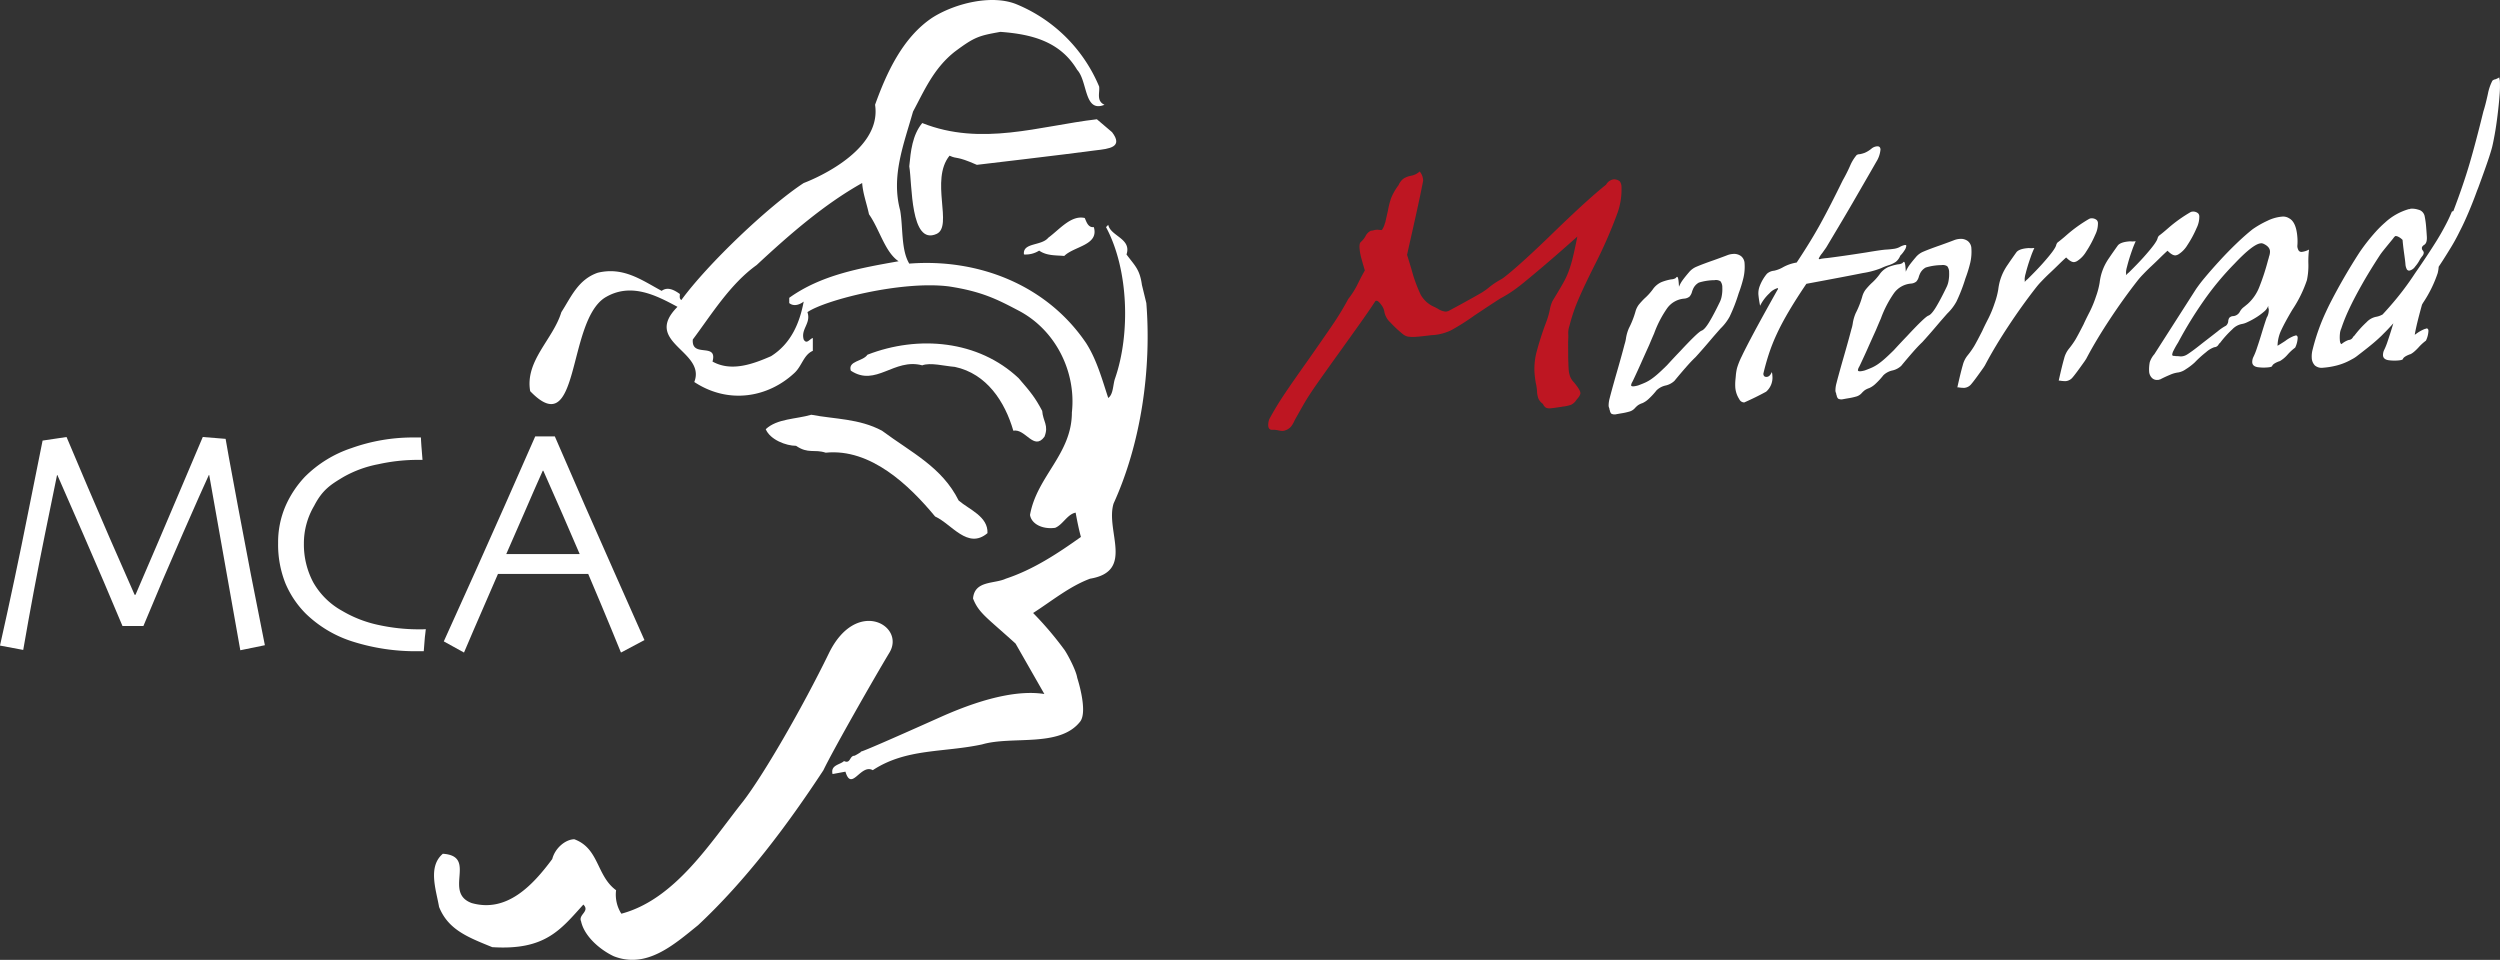
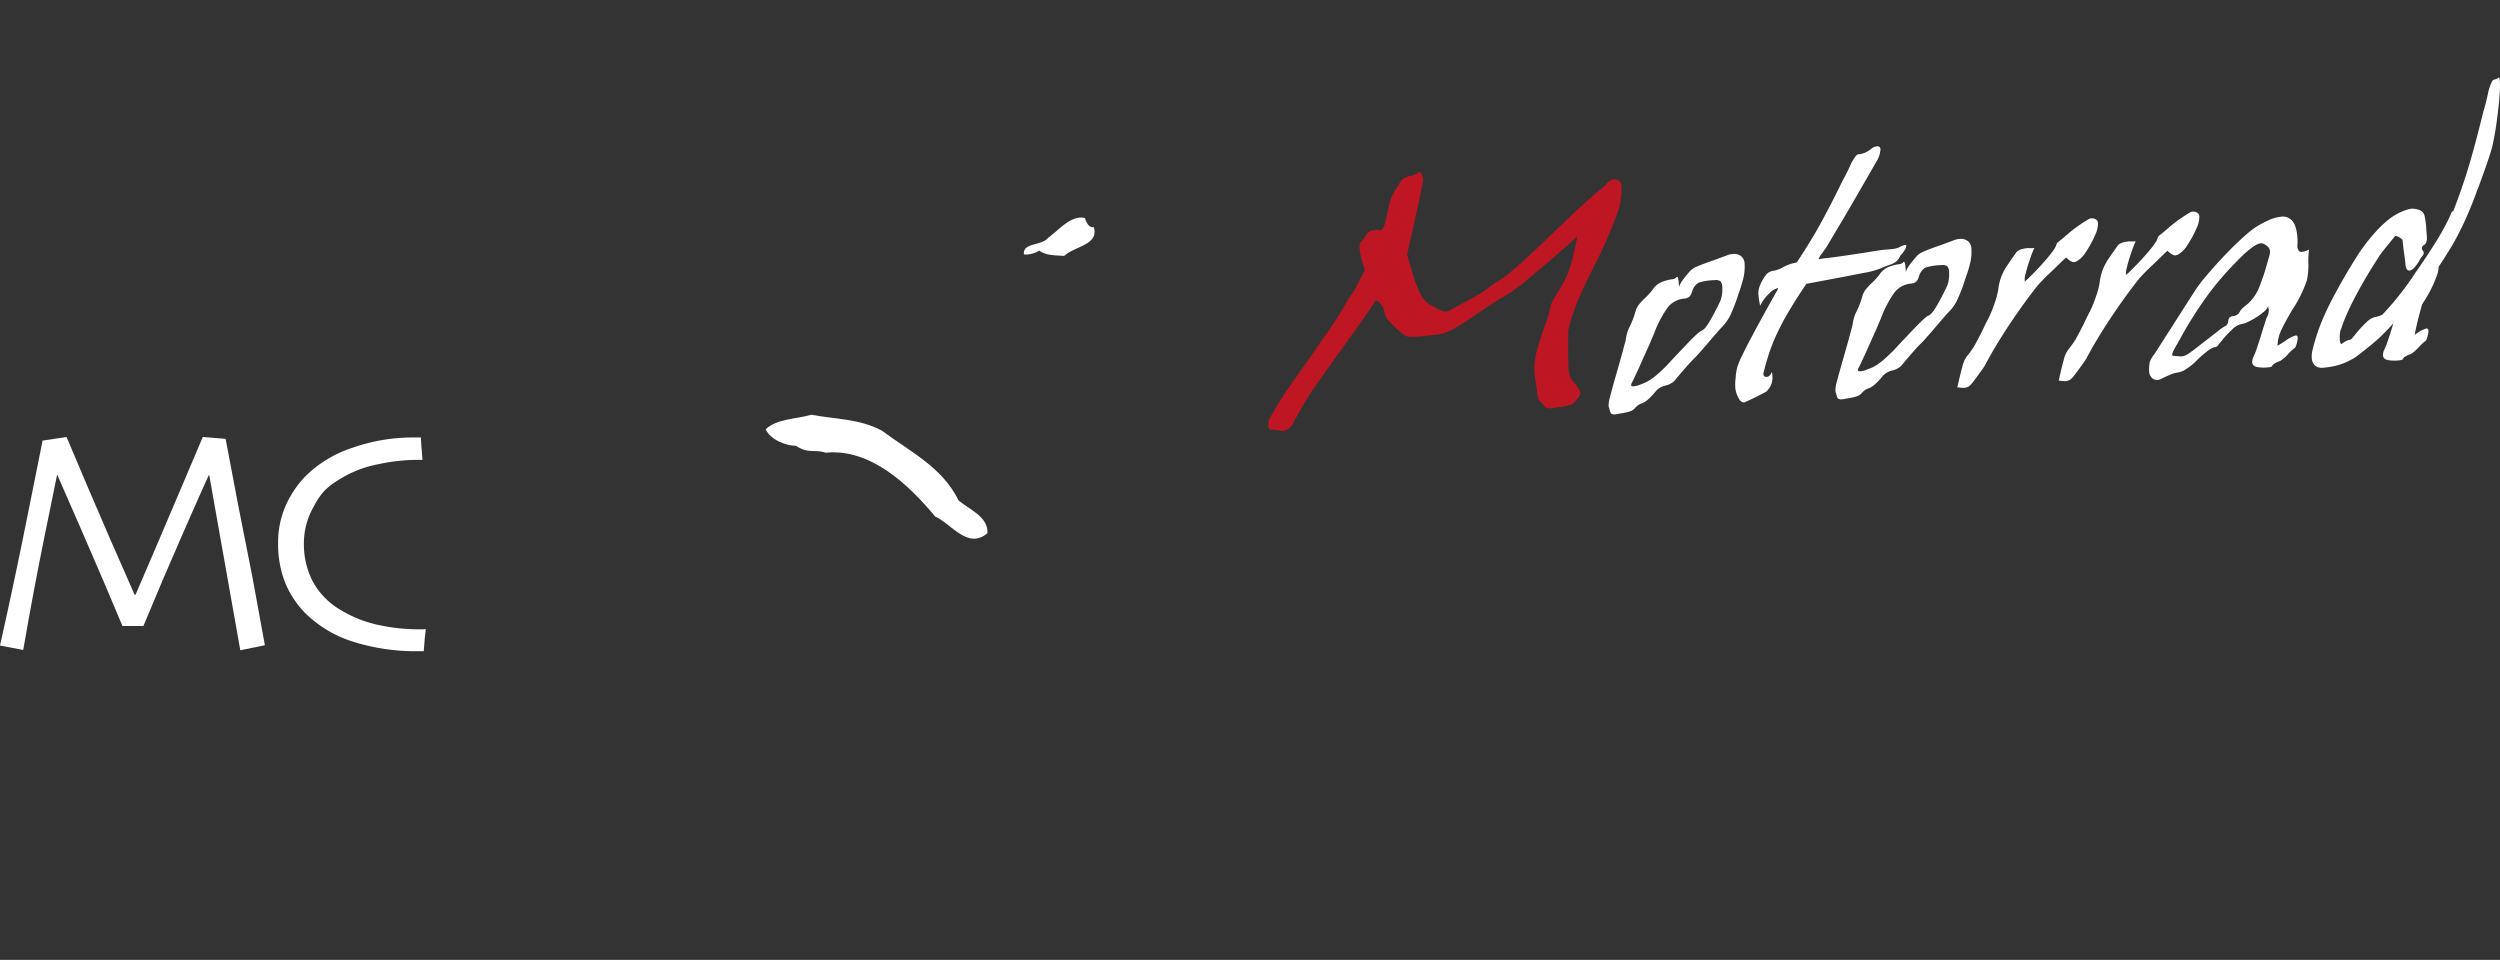
<svg xmlns="http://www.w3.org/2000/svg" viewBox="0 0 704.377 270.436">
  <rect x="0" y="0" width="704.377" height="270.436" fill="#333333" stroke="none" />
  <defs>
    <style>.acacf306-af1a-4f34-9906-f15a42b4387c{fill:#fff;}.f13e300d-eaa7-464f-9c50-55f71be017a8{fill:#be1622;}</style>
  </defs>
  <title>MCA_Logo_Redesign_f_CMYK_Lato_weiss</title>
  <g id="b9826c62-df95-4fc8-b61c-429c86f98c3b" data-name="Ebene 1">
-     <path class="acacf306-af1a-4f34-9906-f15a42b4387c" d="M145.387,347.211l-6.924,1.42-8.768-49.394h-.085c-1.099,2.382-3.565,7.878-7.356,16.55q-5.701,12.98-11.096,26.021h-5.889Q100.23,329.741,94.1,315.686q-6.108-14.058-7.175-16.408h-.1c-.146.773-1.312,6.378-3.439,16.844q-3.191,15.673-6.085,32.415l-6.546-1.225q4.26-18.962,7.947-37.558c2.478-12.417,3.833-19.127,4.055-20.199l6.751-1.006q.442,1.012,6.005,14.168,5.592,13.149,13.179,30.294h.239c4.462-10.312,8.507-19.826,12.254-28.658,4.303-10.164,6.554-15.418,6.706-15.805l6.433.518c.081.661,1.248,7.116,3.533,19.322q3.398,18.309,7.529,38.821" transform="translate(-70.756 -165.422)" />
+     <path class="acacf306-af1a-4f34-9906-f15a42b4387c" d="M145.387,347.211l-6.924,1.42-8.768-49.394h-.085c-1.099,2.382-3.565,7.878-7.356,16.55q-5.701,12.98-11.096,26.021h-5.889Q100.23,329.741,94.1,315.686q-6.108-14.058-7.175-16.408h-.1c-.146.773-1.312,6.378-3.439,16.844q-3.191,15.673-6.085,32.415l-6.546-1.225q4.26-18.962,7.947-37.558c2.478-12.417,3.833-19.127,4.055-20.199l6.751-1.006q.442,1.012,6.005,14.168,5.592,13.149,13.179,30.294h.239c4.462-10.312,8.507-19.826,12.254-28.658,4.303-10.164,6.554-15.418,6.706-15.805l6.433.518q3.398,18.309,7.529,38.821" transform="translate(-70.756 -165.422)" />
    <path class="acacf306-af1a-4f34-9906-f15a42b4387c" d="M190.72,342.685c-.019.255-.103,1.039-.255,2.256-.101,1.195-.196,2.511-.314,3.961h-1.499a58.704,58.704,0,0,1-18.453-2.697,33.313,33.313,0,0,1-13.269-7.867,26.855,26.855,0,0,1-5.747-8.536,29.469,29.469,0,0,1-2.068-11.334,25.73,25.73,0,0,1,2.068-10.432,28.901,28.901,0,0,1,5.471-8.273A33.451,33.451,0,0,1,169.77,291.68a51.41,51.41,0,0,1,17.66-2.999h1.923c.011.543.065,1.379.143,2.557.101,1.132.189,2.396.304,3.753h-1.449a51.321,51.321,0,0,0-11,1.225,32.023,32.023,0,0,0-9.819,3.585c-3.567,2.135-5.925,3.599-8.263,8.141a20.773,20.773,0,0,0-2.892,10.649,22.796,22.796,0,0,0,2.59,10.824,20.976,20.976,0,0,0,8.219,8.13,33.923,33.923,0,0,0,10.245,3.969,53.234,53.234,0,0,0,11.292,1.223h.838c.353,0,.737-.014,1.158-.052" transform="translate(-70.756 -165.422)" />
-     <path class="acacf306-af1a-4f34-9906-f15a42b4387c" d="M252.331,345.769l-6.618,3.511c-.118-.293-1.008-2.494-2.683-6.543q-2.486-6.064-6.548-15.616H211.062c-2.97,6.828-5.285,12.137-6.891,15.882-1.631,3.744-2.515,5.86-2.683,6.277l-5.692-3.144q1.086-2.306,9.1-20.163,8.02-17.885,16.664-37.601h5.515q8.513,19.719,16.731,38.185c5.471,12.321,8.294,18.711,8.525,19.212m-18.258-24.267c-1.545-3.594-3.17-7.321-4.859-11.241q-2.543-5.814-5.375-12.203h-.166c-1.443,3.226-3.195,7.201-5.215,11.891q-3.061,7.055-5.053,11.553l.037.038h20.585Z" transform="translate(-70.756 -165.422)" />
-     <path class="acacf306-af1a-4f34-9906-f15a42b4387c" d="M379.803,199.022c-16.265,1.908-32.533,7.692-49.207,1.066-2.797,3.418-3.241,7.911-3.651,12.19.839,4.89.241,22.416,7.692,19.05,4.726-2.124-1.915-15.196,3.654-22.043,2.367,1.088,1.647-.082,7.697,2.579,0,0,25.07-2.938,33.387-4.076,3.997-.452,7.918-.902,4.707-5.123Z" transform="translate(-70.756 -165.422)" />
    <path class="acacf306-af1a-4f34-9906-f15a42b4387c" d="M376.374,226.838c-3.84-.866-7.06,3.204-10.26,5.561-1.931,2.382-7.287,1.302-6.859,4.715a7.073,7.073,0,0,0,4.283-1.08c2.161,1.505,4.716,1.288,7.073,1.505,2.767-2.757,9.838-3.007,8.33-8.127-1.695.211-2.132-1.719-2.567-2.574" transform="translate(-70.756 -165.422)" />
-     <path class="acacf306-af1a-4f34-9906-f15a42b4387c" d="M357.764,271.983c-11.35-10.704-28.256-12.19-42.6-6.622-1.291,1.933-5.555,1.7-4.696,4.495,7.062,4.698,12.17-3.637,20.127-1.499,2.33-.869,6.197.2,9.192.436,8.982,1.913,14.111,9.821,16.471,17.976,3.433-.653,5.777,5.764,8.771,1.71,1.294-3.215-.415-4.301-.629-7.286-1.937-3.648-3.169-5.224-6.638-9.21" transform="translate(-70.756 -165.422)" />
    <path class="acacf306-af1a-4f34-9906-f15a42b4387c" d="M299.328,282.279c-4.286,1.264-9.622,1.061-12.827,4.07,1.259,2.993,5.764,4.681,8.541,4.681,3.437,2.355,5.142.866,8.352,1.938,12.654-1.286,23.552,9.182,30.826,17.973,4.698,2.132,9.198,9.415,14.758,4.695.208-4.695-5.129-6.625-8.118-9.191-4.704-9.435-13.265-13.478-21.614-19.678-6.428-3.429-13.274-3.226-19.918-4.49" transform="translate(-70.756 -165.422)" />
-     <path class="acacf306-af1a-4f34-9906-f15a42b4387c" d="M304.282,349.508c-7.73,15.849-18.505,34.373-24.155,41.704-9.195,11.562-19.104,27.597-34.303,31.648a9.937,9.937,0,0,1-1.484-6.617c-5.566-4.073-4.73-11.775-11.777-14.363-2.541.06-5.431,2.522-6.207,5.575-5.555,7.5-12.829,15.191-22.699,12.406-8.129-2.988,1.722-13.245-8.129-13.892-4.272,3.646-1.923,10.054-1.063,14.977,2.555,6.409,8.062,8.525,14.98,11.337,14.931.959,19.264-4.928,25.674-12,1.946,1.941-1.506,2.801-.64,4.731.868,4.062,5.131,7.91,9.204,9.829,9.211,3.596,16.771-3.086,23.768-8.76,13.487-12.625,25.046-28.024,35.307-43.658,2.357-5.008,14.042-25.571,18.611-33.15,4.569-7.587-9.366-15.635-17.088.233" transform="translate(-70.756 -165.422)" />
-     <path class="acacf306-af1a-4f34-9906-f15a42b4387c" d="M313.57,377.116c.271-.211-1.036.387,0,0m70.931-69.809c7.713-16.915,10.716-37.67,9.237-56.487l-1.244-5.117c-.628-4.482-1.98-5.378-4.345-8.588,1.508-4.495-4.497-5.142-5.145-8.349l-.626.647c6.43,11.976,6.853,30.173,2.568,42.571-.648,1.732-.446,4.49-1.942,5.57-1.695-5.126-3.203-10.707-6.195-15.413-11.112-16.46-30.398-23.949-49.864-22.446-2.337-3.865-1.717-10.071-2.564-14.991-2.577-9.632.948-18.406,3.626-27.846,3.099-5.753,5.781-12.181,11.78-16.89,5.64-4.213,6.813-4.484,12.836-5.567,8.981.652,16.897,2.782,21.628,10.704,2.996,3.215,1.912,12.209,7.702,9.835-2.363-1.061-1.288-3.415-1.508-5.12a42.963,42.963,0,0,0-23.111-23.123c-6.978-2.955-17.495-.367-23.914,3.714-8.341,5.573-12.888,15.547-16.113,24.53,2.146,13.93-20.111,22.049-20.111,22.049-9.829,6.428-26.968,22.707-34.477,32.975-.629-.444-.41-1.085-.41-1.708-1.502-1.077-3.426-2.16-5.128-.883-5.571-2.99-10.724-6.847-17.985-5.115-5.586,1.916-7.573,6.929-10.276,11.112-2.346,7.708-10.276,13.691-8.785,22.26,14.099,14.667,10.282-19.258,20.976-26.297,7.302-4.506,14.556-.666,20.526,2.541-10.027,10.065,8.161,12.401,4.735,21.18,9.697,6.384,20.851,4.35,28.248-2.582,2.093-1.952,2.577-5.109,5.151-6.197V260.66c-.876.206-1.706,1.916-2.574.417-.87-3.001,2.13-4.506,1.055-7.708,4.931-3.407,26.614-8.96,39.944-7.237,9.403,1.45,13.759,3.766,19.566,6.814,10.507,5.504,16.249,17.348,14.998,28.671,0,11.767-9.861,17.976-11.797,28.888.399,2.522,3.439,4.111,7.068,3.635,2.153-.844,3.439-3.832,5.788-4.284.434,2.371.856,4.512,1.487,6.85-6.623,4.72-13.469,9.221-21.174,11.764-3.219,1.518-8.782.449-9.222,5.581,1.621,4.109,3.786,5.263,11.98,12.694l8.113,14.21c-5.903-.929-15.098.148-29.418,6.573-15.864,7.099-20.714,9.139-22.013,9.588a14.855,14.855,0,0,1-2.038,1.231c-1.497,0-1.063,2.374-2.984,1.505-1.089,1.069-3.848,1.069-3.222,3.659l3.632-.674c1.715,5.788,4.3-2.333,7.7-.414,9.442-6.214,19.914-4.92,30.819-7.269,8.49-2.486,21.901,1.001,27.669-6.494,2.153-3.023-.881-12.255-.881-12.255-.292-2.031-2.591-6.395-3.548-7.812a94.806,94.806,0,0,0-8.881-10.457c5.356-3.448,10.263-7.505,16.043-9.665,12.635-2.108,4.287-13.467,6.622-21.164m-91.377-57.976v1.488c1.291,1.052,2.995.43,4.073-.433-1.079,5.77-3.42,11.754-9.204,15.393-4.928,2.144-11.126,4.514-16.487,1.513,1.513-5.564-5.997-.869-5.552-6.217,5.128-6.83,10.484-15.616,17.981-20.971,9.189-8.558,19.042-17.134,29.737-23.118.2,2.993,1.286,5.773,1.92,8.805,2.989,4.248,4.508,10.687,8.34,13.239-10.885,1.924-21.828,3.859-30.808,10.301" transform="translate(-70.756 -165.422)" />
    <path class="f13e300d-eaa7-464f-9c50-55f71be017a8" d="M508.971,230.427q9.434-9.121,14.29-12.961a2.945,2.945,0,0,1,2.141-1.515,2.593,2.593,0,0,1,1.741.571,2.854,2.854,0,0,1,.47,1.685,19.657,19.657,0,0,1-1.058,7.021,131.821,131.821,0,0,1-6.618,15.113q-2.85,5.681-4.442,9.39a48.911,48.911,0,0,0-2.514,7.375,8.059,8.059,0,0,0-.347,1.525,9.063,9.063,0,0,0,.004,1.415q-.022,1.032-.065,1.721.018,1.63.021,4.375.069,2.399.115,3.081a8.056,8.056,0,0,0,.418,2.246,4.946,4.946,0,0,0,1.098,1.687q1.754,2.116,1.81,2.969.045.685-1.125,1.962a3.544,3.544,0,0,1-1.522,1.388,9.809,9.809,0,0,1-2.298.496,5.531,5.531,0,0,1-.797.139q-2.043.309-2.666.348a2.495,2.495,0,0,1-1.311-.171,2.388,2.388,0,0,1-.832-1.06,3.752,3.752,0,0,1-1.262-1.461,6.744,6.744,0,0,1-.41-2.118,11.309,11.309,0,0,0-.326-2.21,28.886,28.886,0,0,1-.377-2.978,18.776,18.776,0,0,1,.521-5.655,85.665,85.665,0,0,1,2.672-8.372,22.78,22.78,0,0,0,1.101-3.678,10.657,10.657,0,0,1,.733-2.451l1.292-2.145q1.454-2.413,2.091-3.614a24.326,24.326,0,0,0,1.211-2.697,33.753,33.753,0,0,0,1.14-3.765q.566-2.269,1.304-6.008-5.417,4.822-9.193,8.032t-6.031,5.034a43.42,43.42,0,0,1-3.76,2.78q-1.506.959-2.804,1.645-2.838,1.819-7.387,4.866a61.912,61.912,0,0,1-6.453,4.075,14.562,14.562,0,0,1-4.576,1.291l-.982.065q-2.934.368-4.094.443a11.13,11.13,0,0,1-2.287-.02,3.301,3.301,0,0,1-1.429-.592,32.357,32.357,0,0,1-3.629-3.363,5.498,5.498,0,0,1-1.715-2.89,4.351,4.351,0,0,0-.903-2.129q-.841-1.186-1.376-1.153a.365.365,0,0,0-.346.194q-1.955,2.962-4.456,6.474t-5.865,8.198q-3.366,4.686-5.331,7.476-2.953,4.143-4.479,6.819t-2.567,4.546a8.137,8.137,0,0,1-.963,1.694,3.721,3.721,0,0,1-2.336,1.271,5.403,5.403,0,0,1-1.356-.168,6.695,6.695,0,0,0-1.623-.15q-1.071.071-1.156-1.21a4.603,4.603,0,0,1,.327-1.825q1.915-3.558,4.364-7.197,2.448-3.637,6.548-9.401,4.093-5.849,6.709-9.669a80.58,80.58,0,0,0,4.608-7.557,23.502,23.502,0,0,0,2.913-4.741q1.029-2.041,1.754-3.291-.459-1.514-.932-3.242a15.461,15.461,0,0,1-.558-3.009q-.091-1.367.333-1.739A6.508,6.508,0,0,0,455.469,232a3.293,3.293,0,0,1,1.51-1.559,5.516,5.516,0,0,0,.798-.138,3.813,3.813,0,0,1,1.606-.106,3.942,3.942,0,0,0,.72.037,5.757,5.757,0,0,0,.857-1.945,1.038,1.038,0,0,0,.15-.439q.277-1.219.694-3.05a22.332,22.332,0,0,1,.925-3.622,16.042,16.042,0,0,1,2.091-3.614,4.336,4.336,0,0,1,1.446-1.856,6.179,6.179,0,0,1,2.144-.785,4.903,4.903,0,0,0,2.342-1.185,4.178,4.178,0,0,1,.979,2.595q-.2,1.042-.708,3.522-.508,2.478-1.405,6.528t-1.452,6.489q-.557,2.442-.967,4.355.452,1.431,1.259,4.122a40.831,40.831,0,0,0,2.63,7.205,8.078,8.078,0,0,0,3.808,3.351q.184.074,1.021.533a4.604,4.604,0,0,0,2.294.792l.262-.103.268-.018,3.463-1.86q4.063-2.243,5.489-3.067a18.064,18.064,0,0,0,2.445-1.663,21.715,21.715,0,0,1,3.172-2.184,9.334,9.334,0,0,0,1.46-.955Q499.625,239.542,508.971,230.427Z" transform="translate(-70.756 -165.422)" />
    <path class="acacf306-af1a-4f34-9906-f15a42b4387c" d="M545.6,269.101q-1.668,1.913-3.076,3.636a5.44,5.44,0,0,1-2.336,1.271,5.334,5.334,0,0,0-2.688,1.38,20.259,20.259,0,0,1-2.131,2.329,6.409,6.409,0,0,1-1.843,1.281,5.246,5.246,0,0,0-1.26.598,6.517,6.517,0,0,0-.886.831,3.257,3.257,0,0,1-1.374.906,17.819,17.819,0,0,1-2.474.551q-.798.137-1.506.271a1.988,1.988,0,0,1-1.266-.173,1.578,1.578,0,0,1-.419-.916.726.726,0,0,1-.112-.336,1.381,1.381,0,0,0-.117-.421,2.22,2.22,0,0,1-.124-.508,7.831,7.831,0,0,1,.302-2.208q.352-1.44,1.659-6.074,1.678-5.775,2.534-9.092a10.017,10.017,0,0,0,.416-1.83,11.749,11.749,0,0,1,.806-2.714,23.79,23.79,0,0,0,1.055-2.344,24.28,24.28,0,0,0,.787-2.327,5.753,5.753,0,0,1,.946-1.951,22.137,22.137,0,0,1,1.588-1.735,16.143,16.143,0,0,0,2.341-2.558,5.946,5.946,0,0,1,2.419-2.048,14.024,14.024,0,0,1,2.772-.785,2.771,2.771,0,0,0,1.232-.339c.222-.243.364-.368.424-.372q.356-.024.482,1.856l.034.512.028.428a8.447,8.447,0,0,1,1-1.826q.616-.856,1.78-2.22a5.448,5.448,0,0,1,2.266-1.652q1.524-.659,4.854-1.824,2.626-.946,3.675-1.358a5.259,5.259,0,0,1,1.59-.364,3.27,3.27,0,0,1,2.327.619,2.745,2.745,0,0,1,.989,2.08,13.741,13.741,0,0,1-.316,4.011,36.812,36.812,0,0,1-1.365,4.423,46.636,46.636,0,0,1-2.526,6.517,13.92,13.92,0,0,1-2.557,3.345q-.251.274-2.001,2.277-2.079,2.456-3.245,3.777-1.169,1.322-1.836,2.053Q547.264,267.188,545.6,269.101Zm-1.478-4.707q5.103-5.487,6.069-5.808.874-.316,2.167-2.461,1.291-2.145,2.868-5.424a6.52,6.52,0,0,0,.667-2.103,9.922,9.922,0,0,0,.126-2.154,2.779,2.779,0,0,0-.52-1.768,2.319,2.319,0,0,0-1.679-.317,15.679,15.679,0,0,0-4.393.678,3.759,3.759,0,0,0-1.708,1.958,4.443,4.443,0,0,0-.228.615,3.288,3.288,0,0,1-.715,1.377,2.68,2.68,0,0,1-1.486.571,6.569,6.569,0,0,0-4.756,2.632,30.635,30.635,0,0,0-3.736,7.199q-.546,1.238-1.397,3.268-1.641,3.628-2.343,5.218t-2.115,4.602c-.052.119-.158.326-.318.622a2.071,2.071,0,0,0-.3.878c.015.228.26.325.737.294a7.731,7.731,0,0,0,1.238-.253q1.398-.521,2.139-.871a11.287,11.287,0,0,0,1.511-.872,19.335,19.335,0,0,0,1.789-1.406q1.018-.882,2.7-2.54Q542.527,266.045,544.122,264.393Z" transform="translate(-70.756 -165.422)" />
    <path class="acacf306-af1a-4f34-9906-f15a42b4387c" d="M571.729,246.774a.155.155,0,0,0-.19-.16,4.998,4.998,0,0,0-2.278,1.481,11.971,11.971,0,0,0-2.593,3.476,28.235,28.235,0,0,1-.472-3.058,5.648,5.648,0,0,1,.371-2.513,12.25,12.25,0,0,1,2.013-3.438,3.489,3.489,0,0,1,1.915-.856l.089-.006a8.699,8.699,0,0,0,2.448-.934,11.864,11.864,0,0,1,3.942-1.377q3.992-6.012,6.713-10.957,2.719-4.943,6.272-12.214a43.825,43.825,0,0,0,2.06-4.085,11.815,11.815,0,0,1,1.86-3.041,1.745,1.745,0,0,1,.881-.23,8.328,8.328,0,0,0,1.408-.394,7.711,7.711,0,0,0,1.809-1.107,2.807,2.807,0,0,1,1.656-.711q.892-.059.955.881a7.754,7.754,0,0,1-1.201,3.512q-.802,1.426-4.421,7.673-2.813,4.906-4.909,8.435-2.098,3.529-4.759,7.995-.575.81-1.148,1.62a6.643,6.643,0,0,0-.975,1.524c.066.11.13.163.19.159a2.521,2.521,0,0,0,.53-.121c.591-.095,1.124-.16,1.601-.191q4.444-.553,11.1-1.594,4.166-.705,5.505-.795a24.587,24.587,0,0,0,2.449-.248,5.162,5.162,0,0,0,1.361-.434,4.946,4.946,0,0,1,1.573-.619c.237-.016.362.062.374.233a2.631,2.631,0,0,1-.54,1.323,7.498,7.498,0,0,1-1.159,1.45,4.174,4.174,0,0,1-1.273,1.758,7.623,7.623,0,0,1-2.044.951,15.522,15.522,0,0,0-2.096.825,23.744,23.744,0,0,1-5.153,1.371q-4.379.892-15.89,3.028-2.859,4.224-4.913,7.705-2.055,3.483-3.427,6.449a51.162,51.162,0,0,0-2.265,5.728q-.892,2.762-1.52,5.464c.042.627.36.92.955.88q.891-.059,1.432-1.382a3.975,3.975,0,0,0,.123.507l.034.513a5.249,5.249,0,0,1-1.761,4.536,81.263,81.263,0,0,1-6.164,3.027,1.563,1.563,0,0,1-1.407-.936,7.004,7.004,0,0,1-1.119-3.359,14.086,14.086,0,0,1,.043-2.062c.036-.346.071-.719.105-1.123a13.862,13.862,0,0,1,.347-2.21,20.52,20.52,0,0,1,1.308-3.263q1.06-2.258,3.413-6.661,2.35-4.404,6.601-11.98A1.234,1.234,0,0,0,571.729,246.774Z" transform="translate(-70.756 -165.422)" />
    <path class="acacf306-af1a-4f34-9906-f15a42b4387c" d="M609.502,264.863q-1.668,1.913-3.076,3.636A5.44,5.44,0,0,1,604.09,269.77a5.333,5.333,0,0,0-2.688,1.38,20.25,20.25,0,0,1-2.131,2.329,6.41,6.41,0,0,1-1.843,1.281,5.247,5.247,0,0,0-1.26.598,6.517,6.517,0,0,0-.886.831,3.257,3.257,0,0,1-1.374.906,17.815,17.815,0,0,1-2.474.551q-.798.137-1.506.271a1.988,1.988,0,0,1-1.266-.173,1.578,1.578,0,0,1-.419-.916.726.726,0,0,1-.112-.336,1.38,1.38,0,0,0-.117-.421,2.22,2.22,0,0,1-.124-.508,7.834,7.834,0,0,1,.302-2.208q.352-1.44,1.659-6.074,1.677-5.775,2.534-9.092a10.033,10.033,0,0,0,.416-1.83,11.739,11.739,0,0,1,.806-2.714,23.814,23.814,0,0,0,1.055-2.344,24.308,24.308,0,0,0,.787-2.327,5.752,5.752,0,0,1,.946-1.951,22.117,22.117,0,0,1,1.588-1.735,16.137,16.137,0,0,0,2.341-2.558,5.947,5.947,0,0,1,2.419-2.048,14.024,14.024,0,0,1,2.772-.785,2.772,2.772,0,0,0,1.232-.339c.222-.243.364-.368.424-.372q.356-.024.482,1.856l.034.512.028.428a8.451,8.451,0,0,1,1-1.826q.616-.856,1.78-2.22a5.447,5.447,0,0,1,2.266-1.652q1.523-.659,4.854-1.824,2.626-.946,3.675-1.358a5.258,5.258,0,0,1,1.59-.364,3.27,3.27,0,0,1,2.327.619,2.746,2.746,0,0,1,.989,2.08,13.748,13.748,0,0,1-.316,4.011,36.83,36.83,0,0,1-1.365,4.423,46.619,46.619,0,0,1-2.526,6.517,13.92,13.92,0,0,1-2.557,3.345q-.251.274-2.001,2.277-2.079,2.456-3.245,3.777-1.169,1.322-1.836,2.053Q611.166,262.951,609.502,264.863Zm-1.478-4.707q5.103-5.487,6.069-5.808.874-.316,2.167-2.461,1.29-2.145,2.868-5.424a6.52,6.52,0,0,0,.667-2.103,9.916,9.916,0,0,0,.126-2.154,2.779,2.779,0,0,0-.52-1.768,2.319,2.319,0,0,0-1.679-.317,15.68,15.68,0,0,0-4.393.678,3.76,3.76,0,0,0-1.708,1.958,4.441,4.441,0,0,0-.228.615,3.289,3.289,0,0,1-.715,1.377,2.681,2.681,0,0,1-1.486.571,6.569,6.569,0,0,0-4.756,2.632A30.631,30.631,0,0,0,600.7,255.15q-.546,1.238-1.397,3.268-1.642,3.628-2.343,5.218t-2.115,4.602c-.052.119-.158.326-.317.622a2.07,2.07,0,0,0-.3.878c.015.228.26.325.737.294a7.733,7.733,0,0,0,1.238-.253q1.398-.521,2.138-.871a11.288,11.288,0,0,0,1.511-.872,19.335,19.335,0,0,0,1.789-1.406q1.018-.882,2.7-2.54Q606.429,261.808,608.024,260.156Z" transform="translate(-70.756 -165.422)" />
    <path class="acacf306-af1a-4f34-9906-f15a42b4387c" d="M622.314,274.226q.898-4.006,1.447-5.888a7.057,7.057,0,0,1,1.383-2.795,23.128,23.128,0,0,0,1.844-2.611q.683-1.16,2.272-4.269.544-1.237,1.737-3.548a30.892,30.892,0,0,0,1.736-4.234,22.17,22.17,0,0,0,1.04-3.931,15.882,15.882,0,0,1,.469-2.391,16.435,16.435,0,0,1,.76-2.067,16.245,16.245,0,0,1,1.406-2.453q.938-1.392,2.415-3.464.736-1.078,3.502-1.262l.72.038.893-.059a24.359,24.359,0,0,0-1.002,2.469q-.529,1.494-.859,2.588-.33,1.097-.614,2.229a6.37,6.37,0,0,0-.261,1.476l.045.684a.077.077,0,0,0-.084.092c.059-.004.144-.066.257-.189a3.223,3.223,0,0,1,.591-.554q2.607-2.575,4.193-4.354,1.584-1.777,2.452-2.908a13.463,13.463,0,0,0,1.145-1.663,3.453,3.453,0,0,0,.345-.881,1.998,1.998,0,0,1,.323-.536q1.025-.754,2.72-2.24a40.204,40.204,0,0,1,6.249-4.448.708.708,0,0,0,.262-.103l.268-.018a2.126,2.126,0,0,1,1.557.498,1.289,1.289,0,0,1,.33.922,7.196,7.196,0,0,1-.772,3.226,30.091,30.091,0,0,1-2.594,4.806,7.825,7.825,0,0,1-2.474,2.567,2.191,2.191,0,0,1-.876.315q-.893.059-2.239-1.311-.932.834-2.193,2.076-1.262,1.242-2.402,2.305t-2.271,2.253a21.302,21.302,0,0,0-1.46,1.641q-4.051,5.16-7.96,11.083t-6.616,11.079l-.407.628q-2.541,3.601-3.415,4.602a2.815,2.815,0,0,1-1.946,1.073,8.909,8.909,0,0,1-1.713-.144l-.268.018Z" transform="translate(-70.756 -165.422)" />
    <path class="acacf306-af1a-4f34-9906-f15a42b4387c" d="M650.873,272.332q.899-4.006,1.447-5.888a7.057,7.057,0,0,1,1.384-2.795,23.117,23.117,0,0,0,1.844-2.611q.683-1.159,2.272-4.269.544-1.237,1.737-3.549a30.917,30.917,0,0,0,1.736-4.234,22.159,22.159,0,0,0,1.04-3.931,15.912,15.912,0,0,1,.469-2.391,16.466,16.466,0,0,1,.759-2.067,16.259,16.259,0,0,1,1.406-2.453q.938-1.392,2.415-3.464.736-1.078,3.502-1.262l.719.038.893-.059a24.354,24.354,0,0,0-1.001,2.469q-.529,1.494-.86,2.588-.33,1.097-.614,2.229a6.373,6.373,0,0,0-.261,1.476l.045.684a.078.078,0,0,0-.083.092c.058-.004.144-.066.257-.189a3.227,3.227,0,0,1,.591-.554q2.607-2.575,4.193-4.354,1.584-1.777,2.452-2.908a13.456,13.456,0,0,0,1.145-1.663,3.46,3.46,0,0,0,.345-.881,1.999,1.999,0,0,1,.323-.536q1.025-.753,2.72-2.24a40.187,40.187,0,0,1,6.249-4.448.708.708,0,0,0,.262-.104l.268-.018a2.125,2.125,0,0,1,1.557.498,1.289,1.289,0,0,1,.33.922,7.197,7.197,0,0,1-.772,3.226,30.074,30.074,0,0,1-2.594,4.806,7.822,7.822,0,0,1-2.474,2.567,2.191,2.191,0,0,1-.875.316q-.893.059-2.239-1.311-.932.834-2.193,2.076t-2.402,2.305q-1.14,1.064-2.271,2.253a21.28,21.28,0,0,0-1.46,1.641q-4.051,5.16-7.96,11.083t-6.616,11.079l-.407.628q-2.541,3.601-3.415,4.602a2.815,2.815,0,0,1-1.946,1.073,8.91,8.91,0,0,1-1.713-.144l-.268.018Z" transform="translate(-70.756 -165.422)" />
    <path class="acacf306-af1a-4f34-9906-f15a42b4387c" d="M709.582,227.635a11.612,11.612,0,0,1,4.046-1.17,3.132,3.132,0,0,1,2.092.462q2.042,1.067,2.337,5.509a14.544,14.544,0,0,1-.026,2.318l.017.256a2.874,2.874,0,0,0,.384,1.047.995.995,0,0,0,.962.323,5.643,5.643,0,0,0,1.93-.643,27.2,27.2,0,0,0-.18,4.045,19.737,19.737,0,0,1-.413,4.575,34.965,34.965,0,0,1-4.109,8.338q-2.017,3.396-3.077,5.653a10.857,10.857,0,0,0-1.091,4.491q.691-.388,2.152-1.344a10.48,10.48,0,0,1,2.592-1.459l.179-.012.173-.098q.536-.036.581.647a6.934,6.934,0,0,1-.711,2.793,13.649,13.649,0,0,0-2.112,1.942,8.638,8.638,0,0,1-2.207,1.863,1.575,1.575,0,0,0-.351.108q-1.573.62-1.801,1.235-.067.35-1.494.443a12.061,12.061,0,0,1-2.605-.085q-1.451-.246-1.524-1.358a3.317,3.317,0,0,1,.266-1.39,18.675,18.675,0,0,0,1.077-2.689q.676-1.975,1.41-4.426,1.106-3.591,1.418-4.3l.084-.091a4.404,4.404,0,0,0,.4-2.086l-.112-.336-.04-.598a3.679,3.679,0,0,1-1.234,1.669,17.178,17.178,0,0,1-2.266,1.652,20.232,20.232,0,0,1-2.381,1.274,5.635,5.635,0,0,1-1.667.54,5.035,5.035,0,0,0-2.59,1.502,28.281,28.281,0,0,0-3.424,3.788,1.517,1.517,0,0,0-.418.457,1.415,1.415,0,0,1-1.204.766,6.945,6.945,0,0,0-2.328,1.398,31.216,31.216,0,0,0-3.213,2.916,16.629,16.629,0,0,1-2.475,1.881,5.224,5.224,0,0,1-2.091.911,8.05,8.05,0,0,0-2.376.672q-1.485.614-2.782,1.3a.808.808,0,0,0-.351.109l-.357.024a1.95,1.95,0,0,1-1.702-.66,2.766,2.766,0,0,1-.694-1.67l-.011-.171a10.73,10.73,0,0,1,.193-2.502,6.437,6.437,0,0,1,1.286-2.231l11.696-18.281a41.437,41.437,0,0,1,2.599-3.39q1.701-2.045,4.042-4.602,2.339-2.557,4.784-4.908,2.443-2.349,4.573-4.036A26.807,26.807,0,0,1,709.582,227.635Zm-26.439,36.592a2.962,2.962,0,0,0-.37,1.183c.011.171.198.274.558.306a.749.749,0,0,1,.452.055,5.95,5.95,0,0,1,.898.027,3.968,3.968,0,0,0,.72.038,3.395,3.395,0,0,0,1.578-.534q.344-.193,1.458-.997,1.111-.802,2.985-2.3,2.558-1.972,4.178-3.238a13.217,13.217,0,0,1,2.316-1.57,1.863,1.863,0,0,0,.64-1.158,2.101,2.101,0,0,1,.289-1.049,1.543,1.543,0,0,1,1.043-.498,2.331,2.331,0,0,0,1.895-1.155,4.098,4.098,0,0,1,1.248-1.456q.679-.56,1.02-.84a12.448,12.448,0,0,0,3.27-4.765,63.992,63.992,0,0,0,2.458-7.543,10.271,10.271,0,0,0,.289-1.049,3.927,3.927,0,0,0,.26-1.476q-.091-1.367-2.027-2.183a.688.688,0,0,1-.273-.067l-.268.018q-2.142.142-7.419,5.726a81.294,81.294,0,0,0-8.675,10.444,113.404,113.404,0,0,0-7.24,11.808A23.003,23.003,0,0,0,683.144,264.228Z" transform="translate(-70.756 -165.422)" />
    <path class="acacf306-af1a-4f34-9906-f15a42b4387c" d="M775.098,188.238a5.236,5.236,0,0,0-.135-.678l-.022-.332a7.338,7.338,0,0,1-1.121.542,1.56,1.56,0,0,0-.829.389,13.628,13.628,0,0,0-1.266,3.711q-.721,3.287-1.267,4.92-2.141,8.743-3.898,14.73t-4.573,13.374a4.058,4.058,0,0,0-.406.139q-.742,1.773-1.41,3.067a68.715,68.715,0,0,1-3.546,6.18c-.872,1.384-1.875,2.915-2.984,4.564-.746,1.108-1.531,2.26-2.386,3.491a81.53,81.53,0,0,1-7.298,9.579c-.647.742-1.284,1.442-1.916,2.123-.083.039-.17.087-.252.124a5.632,5.632,0,0,1-1.667.54,5.035,5.035,0,0,0-2.59,1.502,28.281,28.281,0,0,0-3.424,3.788,1.516,1.516,0,0,0-.418.457,1.415,1.415,0,0,1-1.204.766,6.113,6.113,0,0,0-2.008,1.159c-.263-.086-.423-.448-.468-1.124a10.08,10.08,0,0,1,.03-1.878,4.551,4.551,0,0,1,.379-1.411q.521-1.579,1.218-3.256t1.843-3.984q1.145-2.306,2.993-5.561,1.845-3.254,4.692-7.649c.271-.417.585-.854.944-1.307q.536-.68,1.947-2.404.914-1.09,1.159-1.45a2.481,2.481,0,0,1,.422-.413l.235-.016a.689.689,0,0,0,.273.067,4.054,4.054,0,0,1,1.538,1.034c.053.681.138,1.503.263,2.497q.07.561.156,1.188.331,2.296.389,3.15a3.636,3.636,0,0,0,.308,1.267.785.785,0,0,0,.798.547,2.664,2.664,0,0,0,1.627-1.138,10.483,10.483,0,0,0,1.148-1.62,6.629,6.629,0,0,1,.813-1.255c.024-.031.04-.058.063-.088a1.598,1.598,0,0,0,.405-.973,1.279,1.279,0,0,0-.408-.745.665.665,0,0,0-.106-.25l-.017-.256q-.034-.511.741-.993.769-.566.656-2.275l-.062-.939c-.036-.541-.073-1.04-.113-1.502a24.647,24.647,0,0,0-.425-3.225,2.368,2.368,0,0,0-1.327-1.757c-.247-.091-.489-.166-.726-.229a5.619,5.619,0,0,0-1.813-.203.838.838,0,0,0-.351.108l-.268.018a16.546,16.546,0,0,0-6.654,3.745,31.135,31.135,0,0,0-2.543,2.486,55.584,55.584,0,0,0-4.614,5.841A162.561,162.561,0,0,0,727.1,251.187c-.358.715-.695,1.425-1.021,2.132a57.348,57.348,0,0,0-3.699,10.434c-.047.195-.1.391-.145.586a7.522,7.522,0,0,0-.143,1.897,3.255,3.255,0,0,0,.741,1.988c.04.046.073.1.117.143a2.953,2.953,0,0,0,2.374.658,21.683,21.683,0,0,0,3.857-.642,16.93,16.93,0,0,0,4.146-1.69,9.282,9.282,0,0,0,1.761-1.147q1.236-.938,2.771-2.157,1.533-1.216,2.717-2.283,1.183-1.065,1.685-1.614c.819-.79,1.765-1.791,2.823-2.977-.055.177-.105.338-.164.528q-.735,2.452-1.41,4.426a18.666,18.666,0,0,1-1.077,2.689,3.318,3.318,0,0,0-.266,1.39q.074,1.112,1.524,1.358a12.061,12.061,0,0,0,2.605.085q1.427-.095,1.494-.443.229-.614,1.801-1.235a1.577,1.577,0,0,1,.351-.108,6.102,6.102,0,0,0,1.173-.844,13.323,13.323,0,0,0,1.034-1.019,13.65,13.65,0,0,1,2.112-1.942,6.933,6.933,0,0,0,.711-2.793q-.045-.682-.581-.647l-.173.098-.179.012a10.479,10.479,0,0,0-2.592,1.459c-.118.077-.22.143-.331.214.113-.71.284-1.577.53-2.646.325-1.412.83-3.366,1.511-5.845.104-.178.198-.342.306-.525a34.967,34.967,0,0,0,4.109-8.338,9.946,9.946,0,0,0,.285-1.813c.366-.557.738-1.111,1.097-1.671q1.012-1.578,1.988-3.175a53.758,53.758,0,0,0,2.882-5.211q1.034-1.955,2.393-5.136,1.356-3.179,2.493-6.343.155-.352.383-.97,1.746-4.749,2.609-7.295.861-2.545,1.218-3.943.282-1.133.71-3.479t.806-5.417q.378-3.07.569-5.615A30.521,30.521,0,0,0,775.098,188.238Z" transform="translate(-70.756 -165.422)" />
  </g>
</svg>